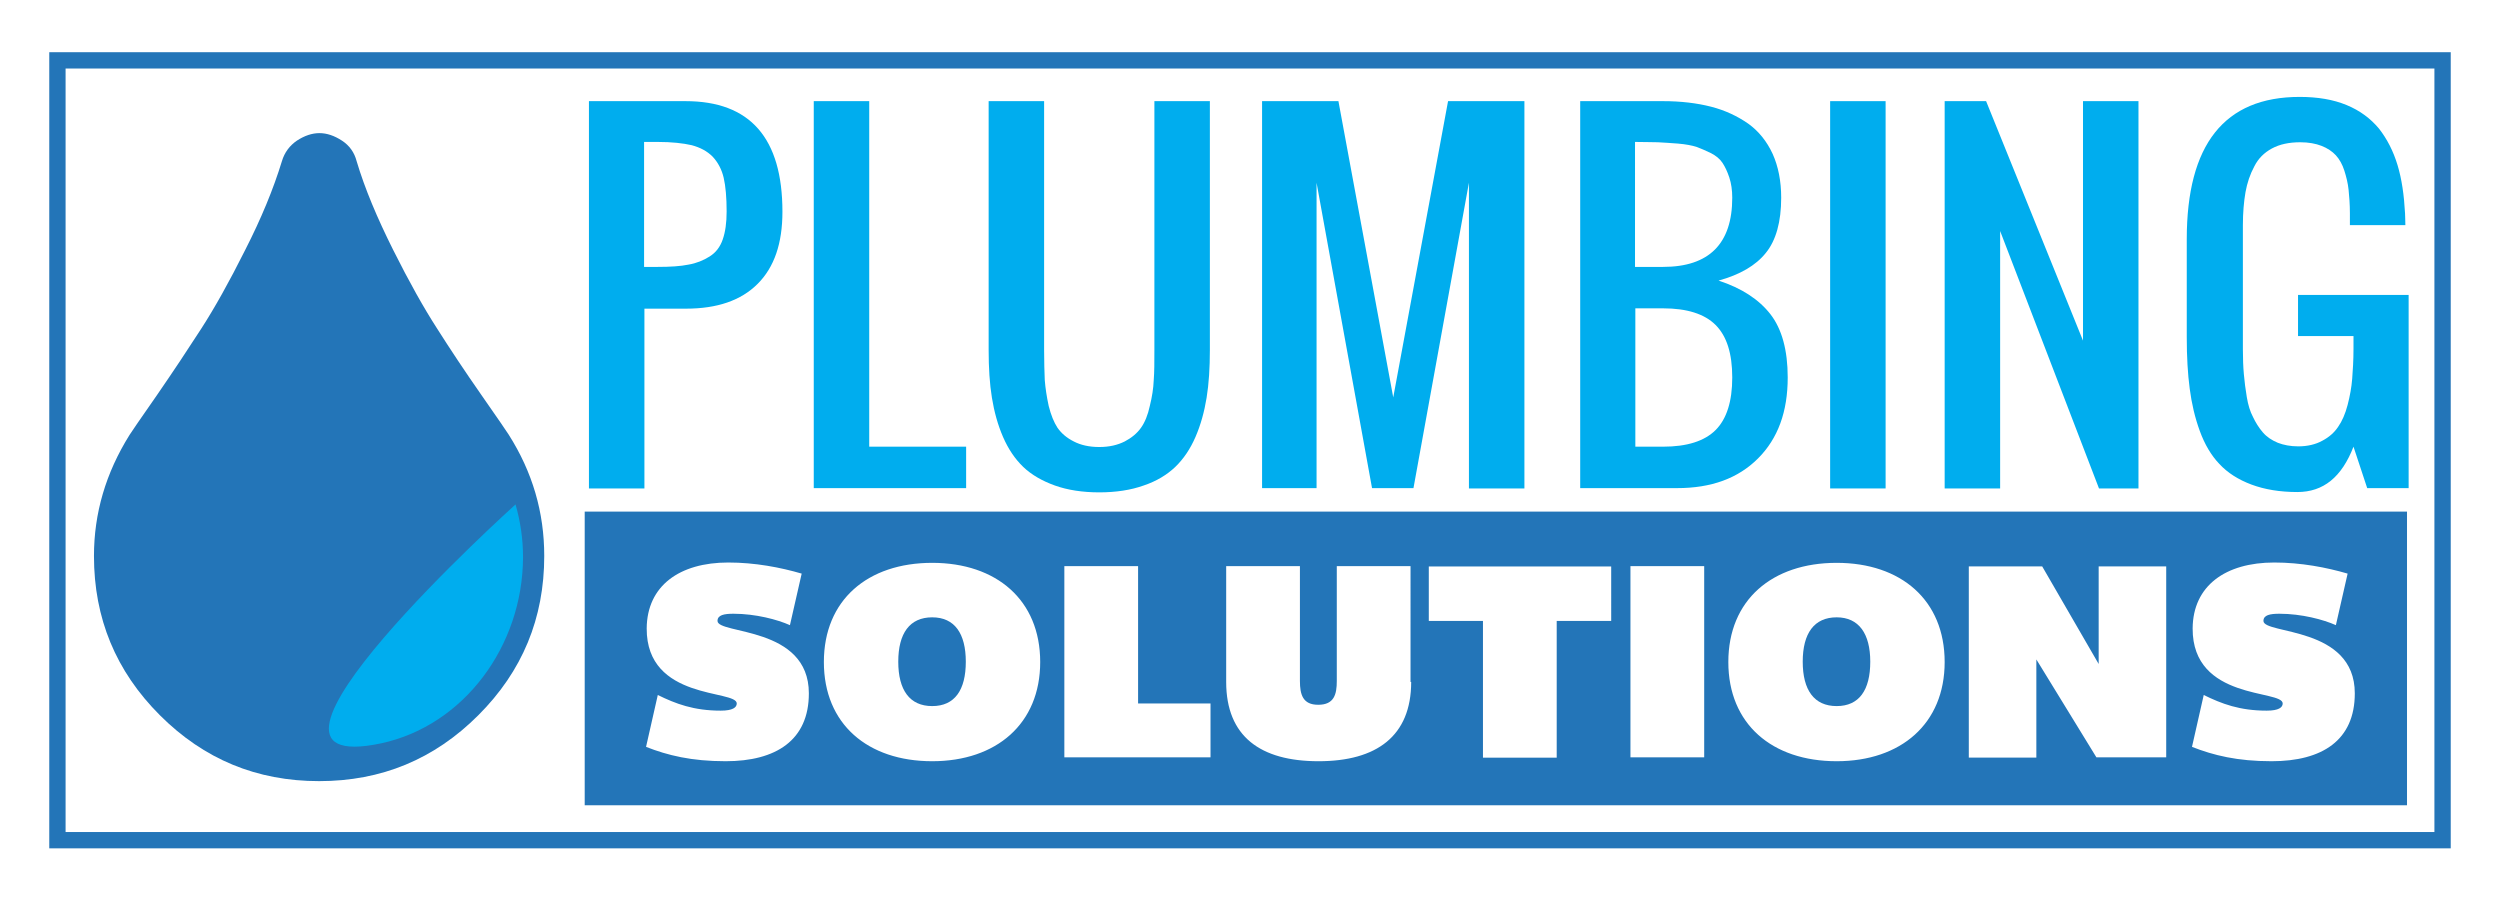
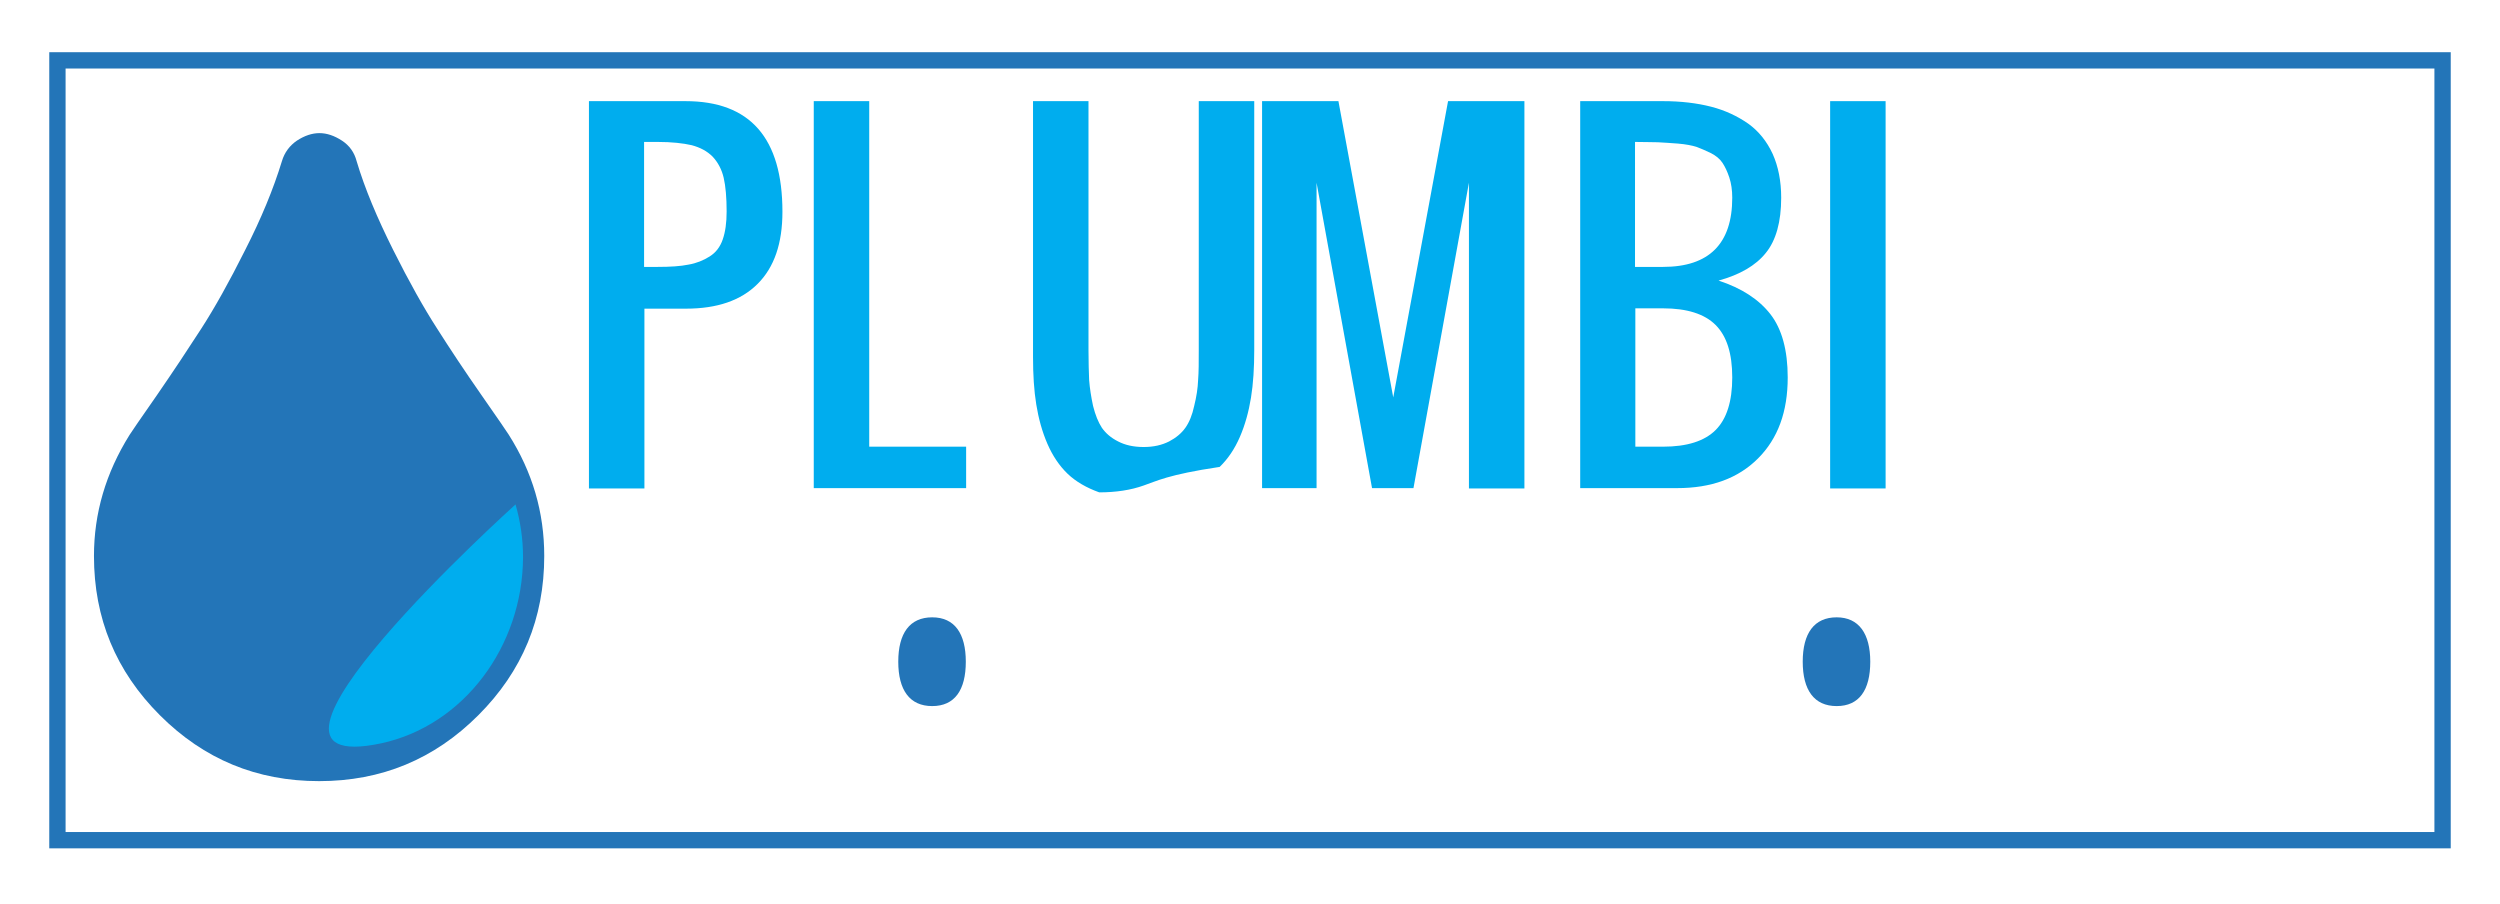
<svg xmlns="http://www.w3.org/2000/svg" version="1.1" id="Layer_1" x="0px" y="0px" viewBox="-72.1 257 766.2 277" enable-background="new -72.1 257 766.2 277" xml:space="preserve">
  <rect x="-72.1" y="257" fill="#FFFFFF" width="766.2" height="277" />
  <g>
    <rect x="-54.5" y="275.5" fill="#FFFFFF" width="731" height="239" />
    <path fill="#2375B8" d="M674,278v234H-52V278H674 M679,273H-57v244h736V273L679,273z" />
  </g>
  <g>
    <g>
      <path fill="#00ADEE" d="M108.4,406.6V288H138c19.8,0,29.7,11.3,29.7,33.9c0,9.7-2.5,17-7.6,22.1c-5.1,5.1-12.4,7.6-22,7.6h-12.7    v55.1H108.4z M125.3,338.8h4.2c3.8,0,7-0.2,9.4-0.7c2.4-0.4,4.6-1.3,6.5-2.5c1.9-1.2,3.2-2.9,4-5.2c0.8-2.3,1.2-5.1,1.2-8.6    c0-4.2-0.3-7.7-0.9-10.3c-0.6-2.6-1.8-4.8-3.4-6.5c-1.7-1.7-3.8-2.8-6.4-3.5c-2.6-0.6-6.1-1-10.4-1h-4.2V338.8z" />
      <path fill="#00ADEE" d="M177.3,406.6V288h17v105.9h29.7v12.7H177.3z" />
-       <path fill="#00ADEE" d="M278.4,405.8c-3.9,1.4-8.5,2.1-13.6,2.1s-9.7-0.7-13.6-2.1c-3.9-1.4-7.2-3.3-9.7-5.7    c-2.5-2.4-4.6-5.5-6.2-9.2c-1.6-3.7-2.7-7.7-3.4-12s-1-9.2-1-14.6V288h17v76.3c0,3.7,0.1,6.7,0.2,9.2c0.2,2.5,0.6,5.1,1.2,7.9    c0.7,2.8,1.6,5,2.7,6.7c1.2,1.7,2.8,3.1,5,4.2c2.1,1.1,4.7,1.7,7.8,1.7s5.6-0.6,7.8-1.7c2.1-1.1,3.8-2.5,5-4.2    c1.2-1.7,2.1-3.9,2.7-6.7c0.7-2.8,1.1-5.4,1.2-7.9c0.2-2.5,0.2-5.5,0.2-9.2V288h17v76.3c0,5.4-0.3,10.3-1,14.6    c-0.7,4.3-1.8,8.3-3.4,12s-3.7,6.8-6.2,9.2C285.6,402.5,282.3,404.5,278.4,405.8z" />
+       <path fill="#00ADEE" d="M278.4,405.8c-3.9,1.4-8.5,2.1-13.6,2.1c-3.9-1.4-7.2-3.3-9.7-5.7    c-2.5-2.4-4.6-5.5-6.2-9.2c-1.6-3.7-2.7-7.7-3.4-12s-1-9.2-1-14.6V288h17v76.3c0,3.7,0.1,6.7,0.2,9.2c0.2,2.5,0.6,5.1,1.2,7.9    c0.7,2.8,1.6,5,2.7,6.7c1.2,1.7,2.8,3.1,5,4.2c2.1,1.1,4.7,1.7,7.8,1.7s5.6-0.6,7.8-1.7c2.1-1.1,3.8-2.5,5-4.2    c1.2-1.7,2.1-3.9,2.7-6.7c0.7-2.8,1.1-5.4,1.2-7.9c0.2-2.5,0.2-5.5,0.2-9.2V288h17v76.3c0,5.4-0.3,10.3-1,14.6    c-0.7,4.3-1.8,8.3-3.4,12s-3.7,6.8-6.2,9.2C285.6,402.5,282.3,404.5,278.4,405.8z" />
      <path fill="#00ADEE" d="M314.7,406.6V288h23.4l16.8,90.8l16.8-90.8h23.4v118.7h-17V313l-17,93.6h-12.7l-17-93.6v93.6H314.7z" />
      <path fill="#00ADEE" d="M412.2,406.6V288h25.4c5.5,0,10.4,0.6,14.7,1.7c4.3,1.1,8.1,2.9,11.4,5.2c3.2,2.3,5.7,5.4,7.5,9.3    c1.7,3.8,2.6,8.3,2.6,13.4c0,7.4-1.6,13.1-4.7,16.9c-3.1,3.9-8,6.7-14.5,8.5c7.1,2.3,12.4,5.8,15.9,10.3c3.5,4.5,5.3,11,5.3,19.4    c0,10.5-3,18.7-9.1,24.8c-6.1,6.1-14.3,9.1-24.8,9.1H412.2z M429.1,338.8h8.5c14.1,0,21.2-7.1,21.2-21.2c0-2.3-0.3-4.4-0.9-6.2    c-0.6-1.8-1.3-3.3-2.1-4.5s-2-2.2-3.6-3c-1.6-0.8-3.1-1.4-4.4-1.9c-1.3-0.4-3.2-0.8-5.7-1c-2.4-0.2-4.5-0.3-6.1-0.4    c-1.6,0-4-0.1-7-0.1V338.8z M429.1,393.9h8.5c7.3,0,12.7-1.7,16.1-5.1c3.4-3.4,5.1-8.8,5.1-16.1c0-7.4-1.7-12.7-5.1-16.1    c-3.4-3.4-8.8-5.1-16.1-5.1h-8.5V393.9z" />
      <path fill="#00ADEE" d="M488.8,406.6V288h17v118.7H488.8z" />
-       <path fill="#00ADEE" d="M523.9,406.6V288h12.7l29.7,73.4V288h17v118.7h-12.1l-30.3-78.9v78.9H523.9z" />
-       <path fill="#00ADEE" d="M632,407.8c-5.4,0-10.1-0.8-14.1-2.3c-4-1.5-7.3-3.6-9.8-6.3c-2.5-2.6-4.5-6-6-10.1    c-1.5-4.1-2.5-8.4-3.1-13c-0.6-4.5-0.9-9.8-0.9-15.7v-30.1c0-29,11.5-43.6,34.6-43.6c5.5,0,10.3,0.8,14.4,2.5    c4.1,1.7,7.3,4.1,9.9,7.2c2.5,3.2,4.4,6.9,5.7,11.2c1.3,4.3,2,9.2,2.3,14.8c0,0.8,0.1,2,0.1,3.6h-17v-3.6c0-2.8-0.2-5.2-0.4-7.2    c-0.2-2-0.7-4-1.3-5.9c-0.6-1.9-1.5-3.5-2.6-4.7c-1.1-1.2-2.6-2.2-4.4-2.9c-1.8-0.7-4-1.1-6.5-1.1c-3.4,0-6.3,0.6-8.7,1.9    c-2.4,1.3-4.2,3.1-5.4,5.5c-1.3,2.4-2.2,5.1-2.7,7.9c-0.5,2.9-0.8,6.3-0.8,10.1v38.1c0,2.8,0.1,5.4,0.3,7.6c0.2,2.3,0.5,4.6,0.9,7    c0.4,2.4,1,4.4,1.9,6.1c0.8,1.7,1.8,3.3,3,4.7c1.2,1.4,2.7,2.4,4.6,3.2c1.8,0.7,3.9,1.1,6.3,1.1c2.8,0,5.3-0.6,7.3-1.7    c2.1-1.1,3.7-2.5,4.9-4.3c1.2-1.7,2.2-4,2.9-6.7c0.7-2.7,1.2-5.4,1.4-8c0.2-2.6,0.4-5.7,0.4-9.1V360h-17v-12.6h33.9v59.2h-12.7    l-4.2-12.7C645.6,403.2,640,407.8,632,407.8z" />
    </g>
  </g>
  <path fill="#2375B8" d="M83.8,390.2c-0.5-0.8-3.3-4.9-8.4-12.2c-5.1-7.3-9.6-14.1-13.6-20.4c-4-6.2-8.5-14.2-13.4-24  c-4.9-9.8-8.7-18.8-11.2-27.2c-0.7-2.7-2.2-4.8-4.5-6.3c-2.3-1.5-4.6-2.3-6.9-2.3c-2.3,0-4.6,0.8-6.9,2.3c-2.2,1.5-3.8,3.6-4.6,6.3  C11.7,314.9,8,323.9,3,333.7c-4.9,9.8-9.4,17.8-13.4,24c-4,6.2-8.5,13-13.6,20.4c-5.1,7.3-7.9,11.4-8.4,12.2  c-7.3,11.7-10.9,24-10.9,37.1c0,19.1,6.7,35.3,20.2,48.8s29.7,20.2,48.8,20.2c19.1,0,35.3-6.7,48.8-20.2  c13.5-13.5,20.2-29.7,20.2-48.8C94.7,414,91.1,401.7,83.8,390.2z" />
  <path fill="#00ADEE" d="M44.8,484.8c-52.8,11.3,41.1-73.2,41.1-73.2c1.5,5.2,2.3,10.6,2.3,16.2C88.1,455,70.1,479.3,44.8,484.8z" />
  <g>
-     <path fill="#2375B8" d="M107.1,413.8v90h558.5v-90H107.1z M150.3,490.3c-10.5,0-17.8-1.8-24.4-4.4l3.6-15.9   c5.5,2.7,11,4.8,19.3,4.8c3.7,0,4.9-1,4.9-2.2c0-4.3-27.7-0.8-27.6-23c0.1-13.1,10.1-20.2,25-20.2c8.2,0,16,1.5,22.5,3.4l-3.6,15.8   c-3.8-1.7-10.5-3.5-17.3-3.5c-2.9,0-4.9,0.4-4.9,2.2c0,4.2,28,1.5,28,22.2C175.8,483.9,165.7,490.3,150.3,490.3z M213.6,490.3   c-19.8,0-33.2-11.4-33.2-30.4c0-19,13.4-30.4,33.2-30.4c19.7,0,33.1,11.4,33.1,30.4C246.7,478.8,233.3,490.3,213.6,490.3z    M298.9,489.1h-44.8v-58.6h22.6v42.1h22.2V489.1z M360.4,466c0,16.6-10.6,24.3-28.4,24.3s-28.3-7.6-28.3-24.3v-35.5h22.6v35.2   c0,4.2,0.9,7.3,5.6,7.3c4.9,0,5.7-3.2,5.7-7.3v-35.2h22.6V466z M421.7,447.3H405v41.9h-22.6v-41.9h-16.6v-16.7h55.9V447.3z    M450.2,489.1h-22.6v-58.6h22.6V489.1z M490.8,490.3c-19.8,0-33.2-11.4-33.2-30.4c0-19,13.4-30.4,33.2-30.4   c19.7,0,33.1,11.4,33.1,30.4C523.9,478.8,510.5,490.3,490.8,490.3z M591.8,489.1h-21.4L552,459.1v30.1h-20.7v-58.6h22.5l17.3,29.9   v-29.9h20.7V489.1z M624.1,490.3c-10.5,0-17.8-1.8-24.4-4.4l3.6-15.9c5.5,2.7,11,4.8,19.3,4.8c3.7,0,4.9-1,4.9-2.2   c0-4.3-27.7-0.8-27.6-23c0.1-13.1,10.1-20.2,25-20.2c8.2,0,16,1.5,22.5,3.4l-3.6,15.8c-3.8-1.7-10.5-3.5-17.3-3.5   c-2.9,0-4.9,0.4-4.9,2.2c0,4.2,28,1.5,28,22.2C649.6,483.9,639.6,490.3,624.1,490.3z" />
    <path fill="#2375B8" d="M213.6,446.2c-6.9,0-10.4,4.9-10.4,13.6c0,8.7,3.5,13.6,10.4,13.6c6.9,0,10.3-4.9,10.3-13.6   C223.9,451.2,220.5,446.2,213.6,446.2z" />
    <path fill="#2375B8" d="M490.8,446.2c-6.9,0-10.4,4.9-10.4,13.6c0,8.7,3.5,13.6,10.4,13.6c6.9,0,10.3-4.9,10.3-13.6   C501.1,451.2,497.6,446.2,490.8,446.2z" />
  </g>
</svg>